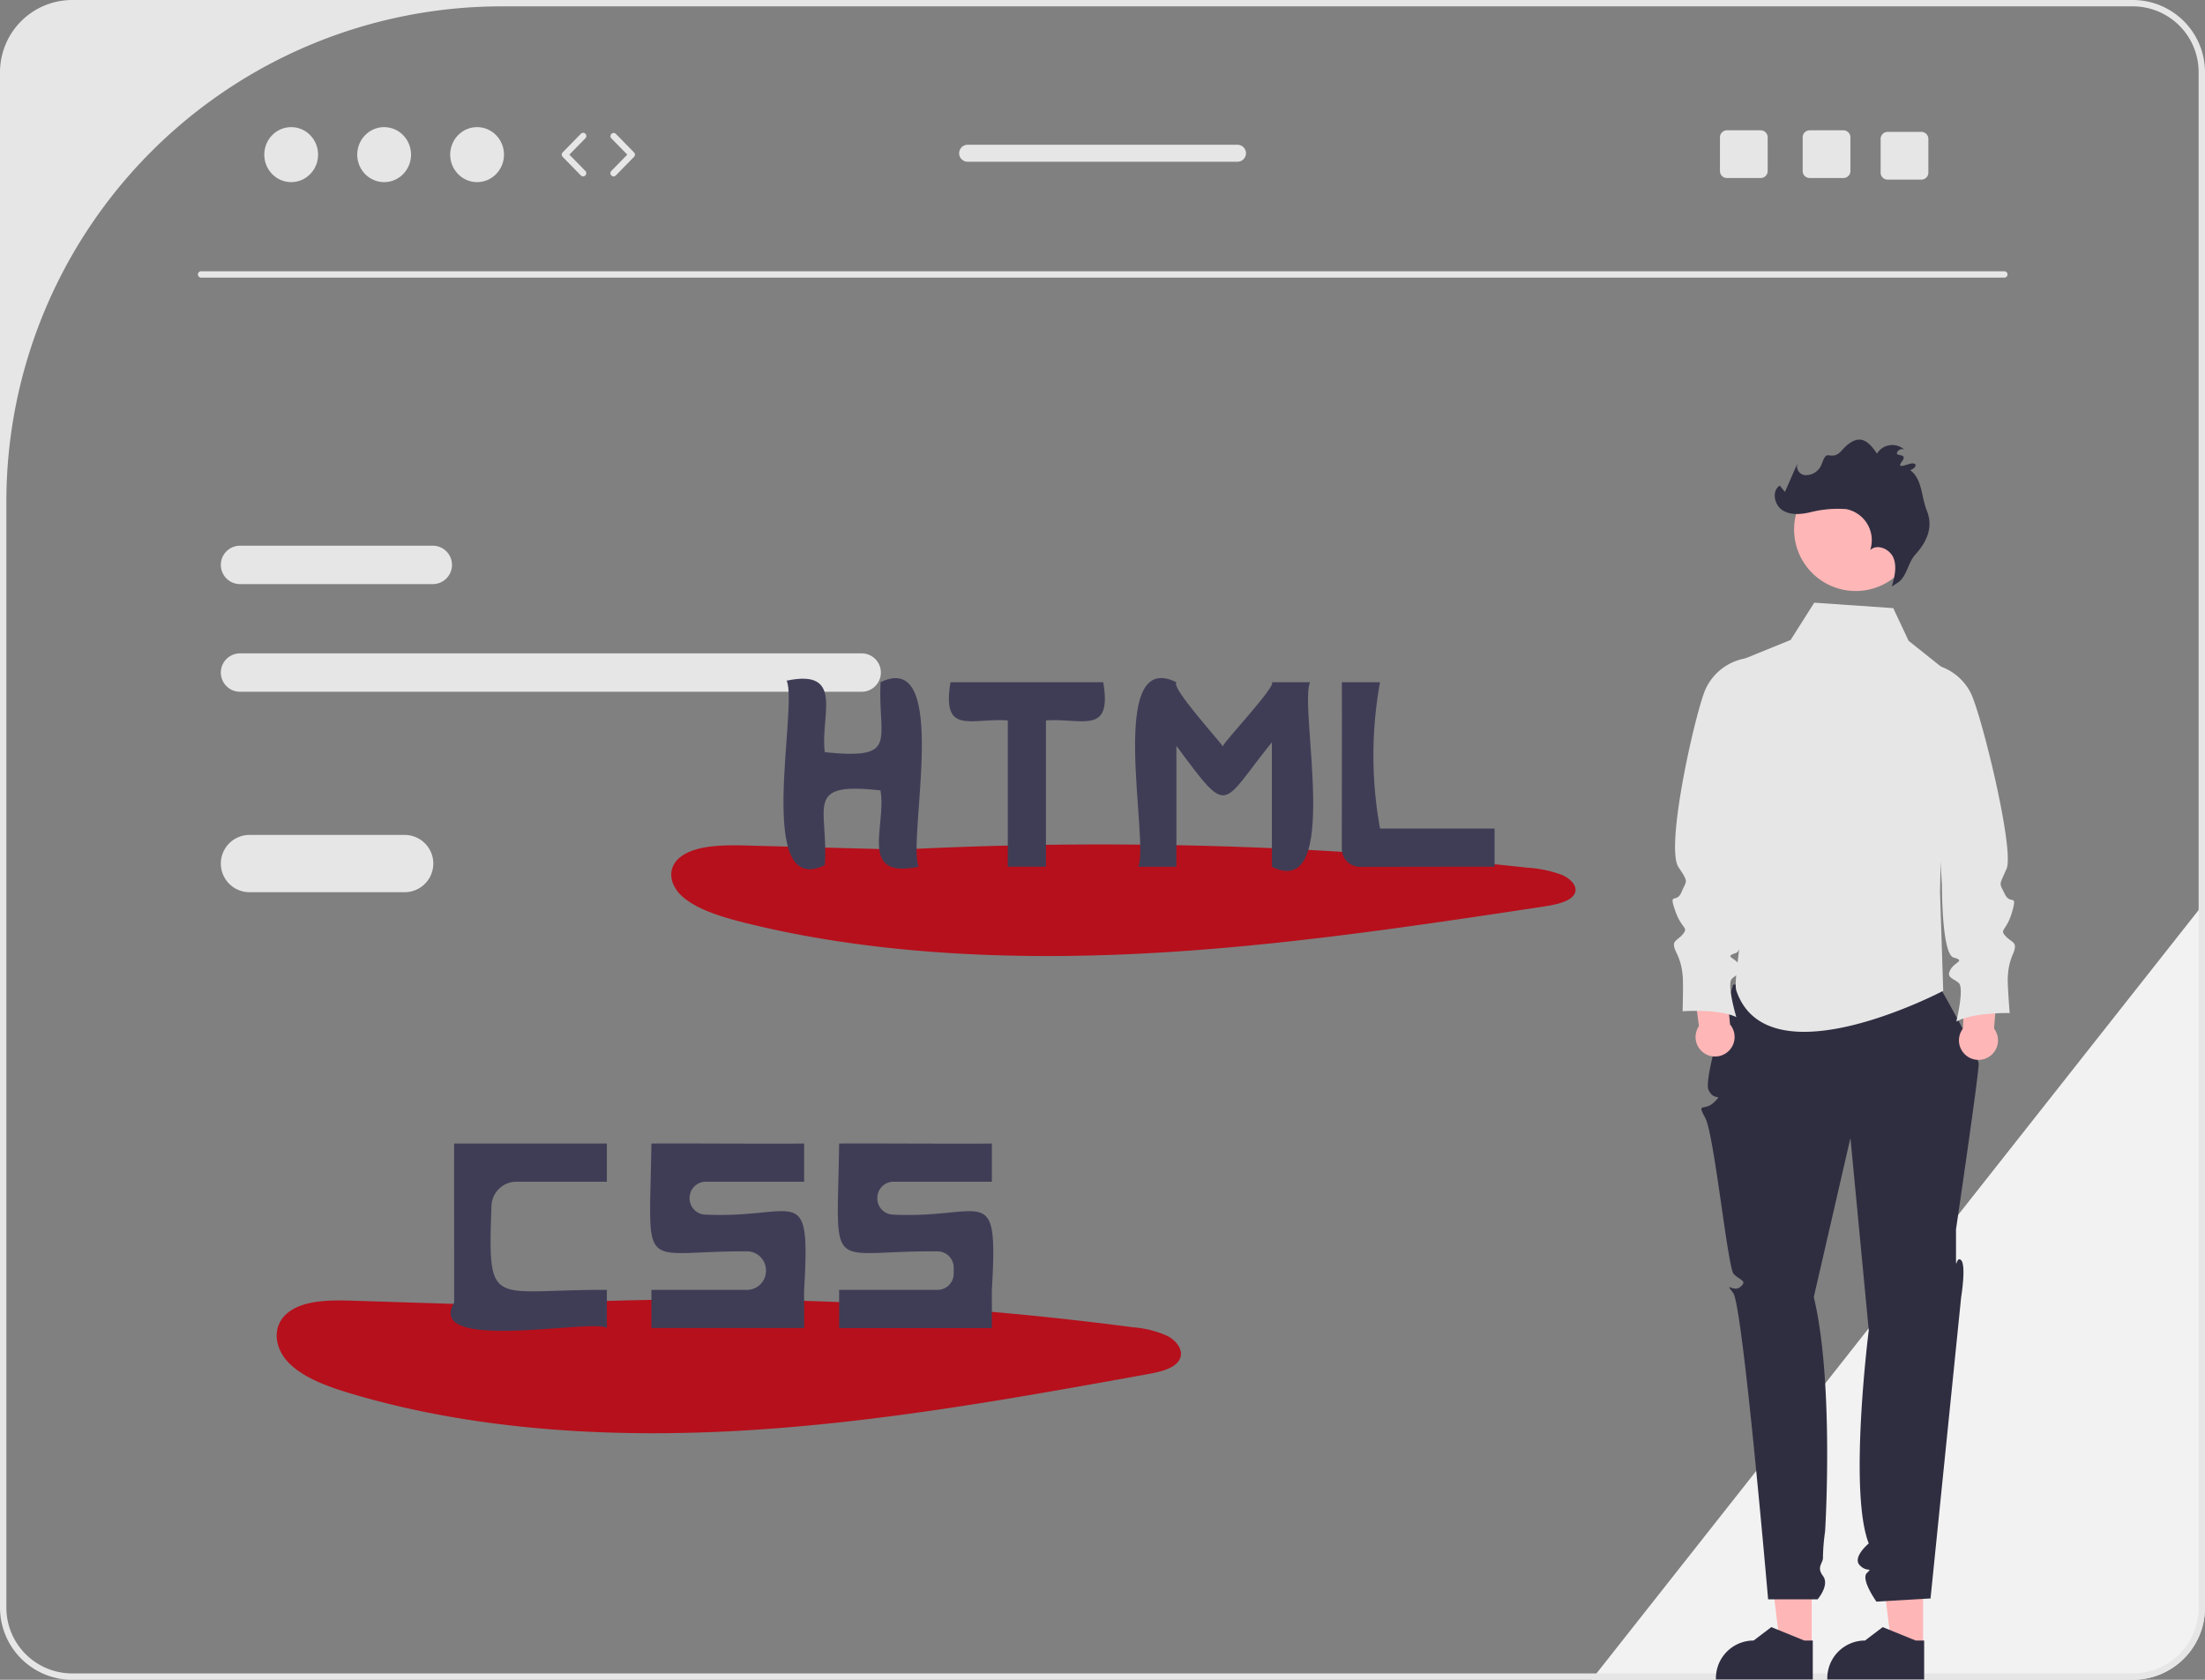
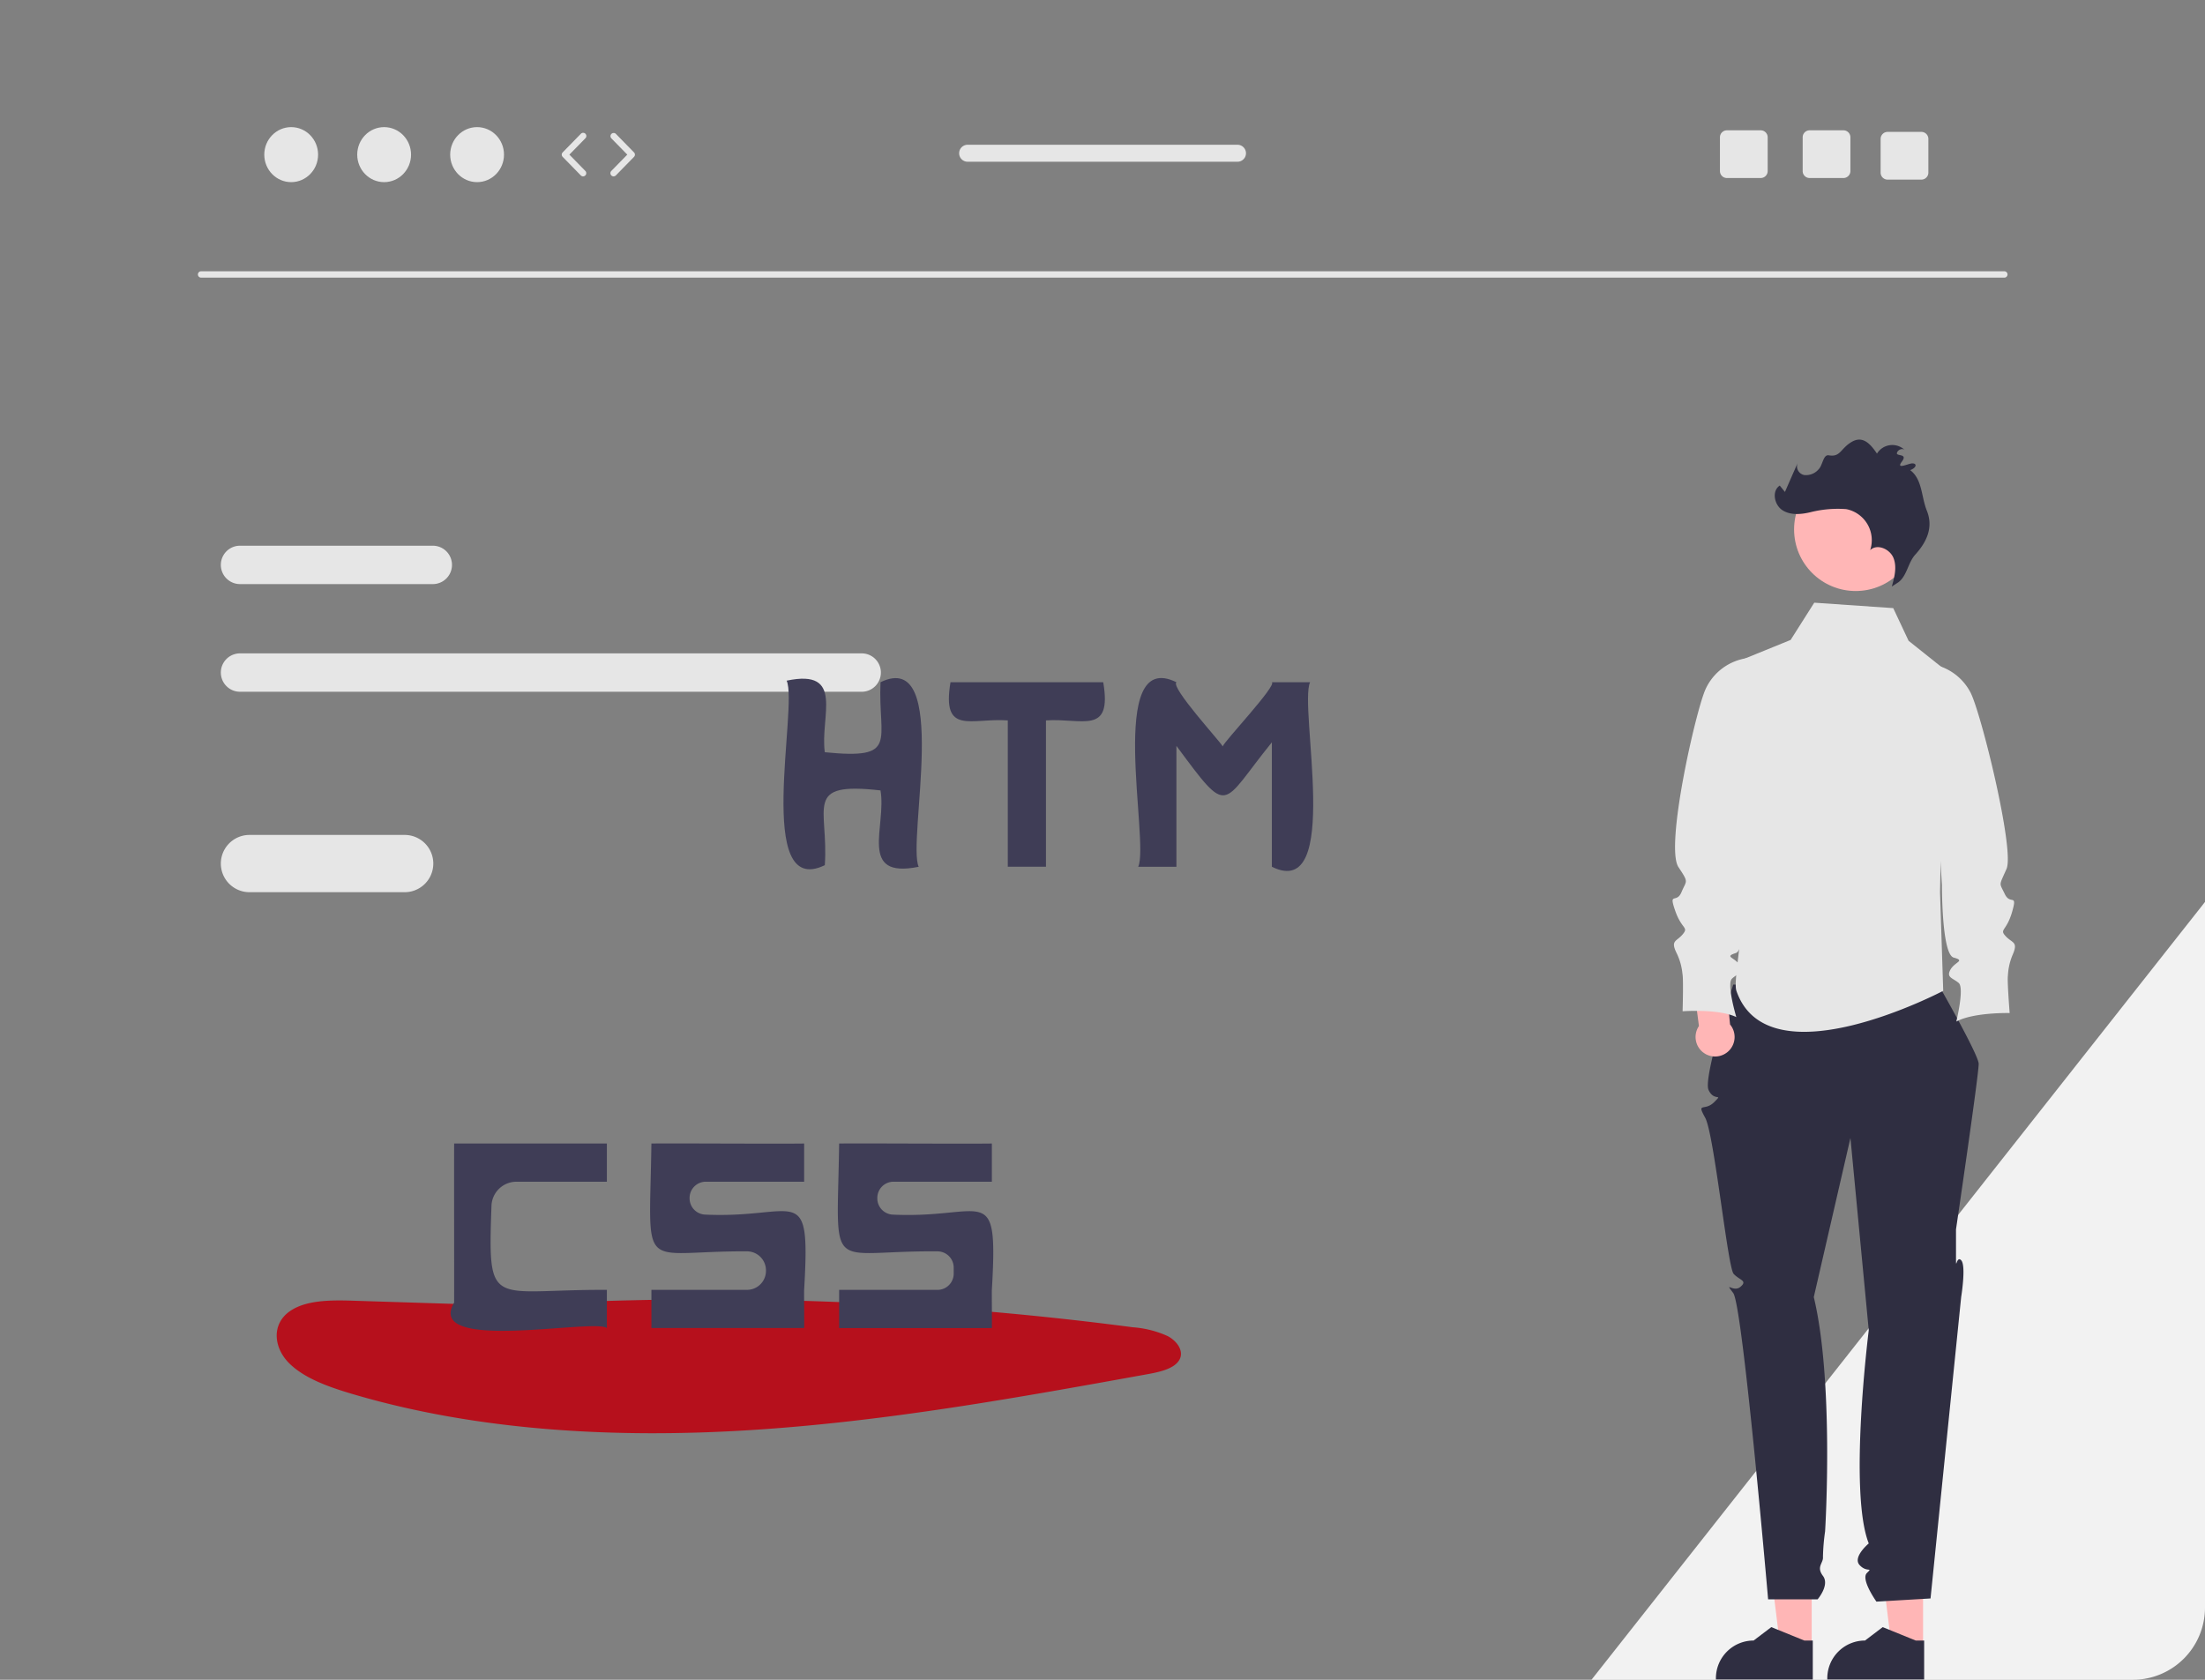
<svg xmlns="http://www.w3.org/2000/svg" id="website_development_" data-name="website development " width="403.106" height="307.128" viewBox="0 0 403.106 307.128">
  <rect x="0" y="0" width="403.106" height="307.128" fill="#808080" stroke="none" />
  <path id="Path_4502" data-name="Path 4502" d="M865.836,469.5V598.523a13.214,13.214,0,0,1-13.2,13.2H753.67l.919-1.163L864.672,470.978Z" transform="translate(-462.73 -304.593)" fill="#f2f2f2" />
  <path id="Path_4503" data-name="Path 4503" d="M440.061,391.368H326.418a3.511,3.511,0,1,0,0,7.022H440.061a3.511,3.511,0,0,0,0-7.022Z" transform="translate(-282.534 -271.909)" fill="#e6e6e6" />
  <path id="Path_4504" data-name="Path 4504" d="M361.654,357.524H326.418a3.511,3.511,0,1,0,0,7.022h35.235a3.511,3.511,0,1,0,0-7.022Z" transform="translate(-282.534 -257.751)" fill="#e6e6e6" />
-   <path id="Path_4505" data-name="Path 4505" d="M643.408,186H266.7a13.214,13.214,0,0,0-13.2,13.2V479.93a13.214,13.214,0,0,0,13.2,13.2H643.408a13.214,13.214,0,0,0,13.2-13.2V199.2a13.214,13.214,0,0,0-13.2-13.2Zm12.035,293.93a12.035,12.035,0,0,1-12.035,12.035H266.7a12.035,12.035,0,0,1-12.035-12.035V277.717a90.554,90.554,0,0,1,90.554-90.554h298.19A12.035,12.035,0,0,1,655.443,199.2Z" transform="translate(-253.5 -186)" fill="#e6e6e6" />
  <path id="Path_4506" data-name="Path 4506" d="M645.9,272.432H316.242a.582.582,0,0,1,0-1.163H645.9a.582.582,0,1,1,0,1.163Z" transform="translate(-279.503 -221.67)" fill="#e6e6e6" />
  <ellipse id="Ellipse_616" data-name="Ellipse 616" cx="4.919" cy="5.029" rx="4.919" ry="5.029" transform="translate(48.314 23.243)" fill="#e6e6e6" />
  <ellipse id="Ellipse_617" data-name="Ellipse 617" cx="4.919" cy="5.029" rx="4.919" ry="5.029" transform="translate(65.307 23.243)" fill="#e6e6e6" />
  <ellipse id="Ellipse_618" data-name="Ellipse 618" cx="4.919" cy="5.029" rx="4.919" ry="5.029" transform="translate(82.3 23.243)" fill="#e6e6e6" />
  <path id="Path_4507" data-name="Path 4507" d="M433.949,235.719a.58.58,0,0,1-.416-.175l-3.319-3.393a.581.581,0,0,1,0-.813l3.319-3.393a.582.582,0,1,1,.832.813l-2.921,2.986,2.921,2.986a.582.582,0,0,1-.416.988Z" transform="translate(-327.353 -203.473)" fill="#e6e6e6" />
  <path id="Path_4508" data-name="Path 4508" d="M445.924,235.719a.582.582,0,0,1-.416-.988l2.921-2.986-2.921-2.986a.582.582,0,0,1,.832-.813l3.319,3.393a.581.581,0,0,1,0,.813l-3.319,3.393A.58.58,0,0,1,445.924,235.719Z" transform="translate(-333.751 -203.473)" fill="#e6e6e6" />
  <path id="Path_4509" data-name="Path 4509" d="M827.5,226.959h-6.172a1.274,1.274,0,0,0-1.274,1.274v6.177a1.274,1.274,0,0,0,1.274,1.274H827.5a1.279,1.279,0,0,0,1.28-1.274v-6.177A1.278,1.278,0,0,0,827.5,226.959Z" transform="translate(-490.499 -203.134)" fill="#e6e6e6" />
  <path id="Path_4510" data-name="Path 4510" d="M801.5,226.959h-6.172a1.274,1.274,0,0,0-1.274,1.274v6.177a1.274,1.274,0,0,0,1.274,1.274H801.5a1.279,1.279,0,0,0,1.28-1.274v-6.177A1.278,1.278,0,0,0,801.5,226.959Z" transform="translate(-479.622 -203.134)" fill="#e6e6e6" />
  <path id="Path_4511" data-name="Path 4511" d="M852,227.459h-6.172a1.273,1.273,0,0,0-1.274,1.274v6.177a1.273,1.273,0,0,0,1.274,1.274H852a1.278,1.278,0,0,0,1.28-1.274v-6.177a1.278,1.278,0,0,0-1.28-1.274Z" transform="translate(-500.747 -203.343)" fill="#e6e6e6" />
  <path id="Path_4512" data-name="Path 4512" d="M605.836,231.5H556.5a1.553,1.553,0,1,0,0,3.106h49.332a1.553,1.553,0,0,0,0-3.106Z" transform="translate(-379.602 -205.033)" fill="#e6e6e6" />
  <path id="Path_4513" data-name="Path 4513" d="M383.882,595.606l-29.5-.933c-4.092-.129-8.693-.123-11.611,1.992-3.312,2.4-2.811,6.652-.061,9.41s7.141,4.333,11.451,5.614c22.9,6.806,48.238,8.187,72.843,6.647s48.7-5.893,72.684-10.232c2.274-.411,4.852-1,5.779-2.586.9-1.531-.277-3.378-2.1-4.367A18.713,18.713,0,0,0,497,599.534a597.786,597.786,0,0,0-121.863-3.476" transform="translate(-289.878 -356.857)" fill="#b6101c" />
  <path id="Path_4514" data-name="Path 4514" d="M485.979,552.411v-6.98c-5.065.072-23.192-.052-27.921,0-.352,24.4-2.509,19.617,17.478,19.712A3.475,3.475,0,0,1,479,568.614v.1a3.47,3.47,0,0,1-3.47,3.469H458.058v6.98h27.921c.039-.023-.028-6.74,0-6.98,1.181-20.222-1.155-12.949-18.129-13.76a2.964,2.964,0,0,1-2.812-2.964v-.087A2.967,2.967,0,0,1,468,552.411Z" transform="translate(-338.97 -336.351)" fill="#3f3d56" />
  <path id="Path_4515" data-name="Path 4515" d="M544.979,552.411v-6.98c-5.065.072-23.192-.052-27.921,0-.355,24.608-2.547,19.532,18,19.716A2.967,2.967,0,0,1,538,568.113c0,.366,0,.742,0,1.109a2.966,2.966,0,0,1-2.966,2.966H517.058v6.98h27.921c.039-.023-.028-6.74,0-6.98,1.18-20.222-1.155-12.949-18.129-13.76a2.964,2.964,0,0,1-2.812-2.964v-.087A2.967,2.967,0,0,1,527,552.411Z" transform="translate(-363.651 -336.351)" fill="#3f3d56" />
  <path id="Path_4516" data-name="Path 4516" d="M423.687,552.42v-6.98H395.766c-.02,6.226.014,22.7,0,29.084-5.473,9.265,25.619,2.85,27.922,4.656,0,0,0-6.983,0-6.983-21.244-.111-21.778,3.866-21.094-15.374a4.563,4.563,0,0,1,4.557-4.4Z" transform="translate(-312.743 -336.36)" fill="#3f3d56" />
-   <path id="Path_4517" data-name="Path 4517" d="M507.882,452.411l-29.5-.777c-4.092-.108-8.693-.1-11.611,1.66-3.312,2-2.811,5.545-.061,7.844s7.141,3.612,11.451,4.68c22.9,5.673,48.238,6.825,72.844,5.541s48.7-4.912,72.684-8.529c2.274-.343,4.852-.836,5.78-2.156.9-1.276-.277-2.815-2.1-3.64A21.775,21.775,0,0,0,621,455.685a716.3,716.3,0,0,0-121.863-2.9" transform="translate(-341.749 -297.037)" fill="#b6101c" />
  <path id="Path_4518" data-name="Path 4518" d="M517.473,399.9c-.475,10.776,3.485,14.168-10.18,12.8-.923-6.429,3.759-15.35-6.979-13.085,2.151,4.664-5.993,40.045,6.978,33.734.729-10.63-4.073-15.293,10.182-13.666,1.143,6.571-4.192,16.241,6.979,13.958C522.3,428.971,530.446,393.592,517.473,399.9Z" transform="translate(-356.504 -275.164)" fill="#3f3d56" />
  <path id="Path_4519" data-name="Path 4519" d="M635.245,399.89c.958.591-8.778,10.891-8.988,11.735-.292-.72-9.585-10.8-8.462-11.735-12.931-6.39-4.872,29.2-6.983,33.739,0,0,6.983,0,6.983,0v-22.1c9.811,13.233,7.989,11.006,17.451-.65v22.753c12.93,6.392,4.872-29.2,6.983-33.739C642.225,399.89,635.245,399.89,635.245,399.89Z" transform="translate(-402.729 -275.154)" fill="#3f3d56" />
  <path id="Path_4520" data-name="Path 4520" d="M579.938,400.44H552.017c-1.641,9.785,3.784,6.5,10.471,6.98v26.758h6.98V407.42C576.124,406.968,581.6,410.182,579.938,400.44Z" transform="translate(-378.251 -275.704)" fill="#3f3d56" />
-   <path id="Path_4521" data-name="Path 4521" d="M682.2,427.2a74.62,74.62,0,0,1,0-26.757h-6.98c.04,4.422-.012,22.268-.008,30.429a3.321,3.321,0,0,0,3.319,3.323c7.032.009,20.458-.043,24.61-.014V427.2Z" transform="translate(-429.911 -275.704)" fill="#3f3d56" />
  <path id="Path_4522" data-name="Path 4522" d="M356.513,448.44H328.142a5.235,5.235,0,0,0,0,10.47h28.371a5.235,5.235,0,0,0,0-10.47Z" transform="translate(-282.534 -295.783)" fill="#e6e6e6" />
  <path id="Path_4523" data-name="Path 4523" d="M563.28,501.592h-5.759l-2.74-22.214h8.5Z" transform="translate(-232.075 -200.532)" fill="#ffb6b6" />
  <path id="Path_4524" data-name="Path 4524" d="M810.5,707.013h-17.71v-.224a6.894,6.894,0,0,1,6.893-6.893h0l3.235-2.454,6.036,2.455H810.5Z" transform="translate(-479.096 -399.945)" fill="#2f2e41" />
  <path id="Path_4525" data-name="Path 4525" d="M598.28,501.592h-5.759l-2.74-22.214h8.5Z" transform="translate(-246.716 -200.532)" fill="#ffb6b6" />
  <path id="Path_4526" data-name="Path 4526" d="M845.5,707.013H827.794v-.224a6.894,6.894,0,0,1,6.893-6.893h0l3.235-2.454,6.036,2.455H845.5Z" transform="translate(-493.737 -399.945)" fill="#2f2e41" />
  <path id="Path_4527" data-name="Path 4527" d="M794.049,495.48s-5.541,17.019-4.519,19.259,2.768.495,1.023,2.24-3.268-.11-1.634,2.853,4.11,27.359,5.2,28.54,2.586,1.213,1.256,2.36-3.075-1.179-1.33,1.148,6.376,56,6.376,56h9.046s2.253-2.6.978-4.287.112-2.341,0-3.47a38.283,38.283,0,0,1,.391-4.672c.079-1.11,1.607-27.559-2.065-42.837l6.7-29.091,3.349,35.161s-3.732,29.492,0,38.973c0,0-3.009,2.505-1.674,3.957s2.5.289,1.334,1.452,1.745,5.235,1.745,5.235l9.889-.582,5.6-55.105s.943-5.747,0-6.732-.944,2.505-.944-.985v-4.653s4.218-28.622,4.145-30.307-7.053-13.9-7.053-13.9Z" transform="translate(-477.183 -315.461)" fill="#2f2e41" />
  <path id="Path_4528" data-name="Path 4528" d="M827.545,376.433l-14.439-.993-4.321,6.813-10.406,4.231v33.56a32.341,32.341,0,0,1,1.658,10.075c-.04,6.686-1.758,14.562-1.164,16.287,5.817,16.869,37.809,0,37.809,0l-.582-18.032.79-40.752-6.537-5.214Z" transform="translate(-481.433 -265.246)" fill="#e6e6e6" />
  <path id="Path_4529" data-name="Path 4529" d="M792.1,500.175l-1-10.611-6.141-.277,1.452,11.181a3.568,3.568,0,1,0,5.685-.293Z" transform="translate(-475.821 -312.87)" fill="#ffb6b6" />
  <path id="Path_4530" data-name="Path 4530" d="M792.7,392.886l-.17.029a9.882,9.882,0,0,0-7.32,5.6c-1.759,3.8-7.469,28.8-4.966,32.573,1.942,2.924,1.47,2.354.557,4.559s-2.382-.148-1.178,3.353,2.528,3,1.41,4.354-2.265,1.087-1.178,3.353a10.945,10.945,0,0,1,1.116,3.883c.206.853.027,6.853.027,6.853s6.559-.5,9.823,1.063c0,0-1.821-6.06-.792-7.03s2.265-1.087,1.383-2.5-2.882-1.472-.705-2.177,1.476-13.353,1.476-13.353C795.767,424.058,794.35,408.615,792.7,392.886Z" transform="translate(-473.395 -272.544)" fill="#e6e6e6" />
-   <path id="Path_4531" data-name="Path 4531" d="M869.9,501.227l.459-10.647,6.119-.586-.886,11.24a3.568,3.568,0,1,1-5.692-.006Z" transform="translate(-511.049 -313.166)" fill="#ffb6b6" />
  <path id="Path_4532" data-name="Path 4532" d="M859.426,394.6l.172.02a9.882,9.882,0,0,1,7.593,5.224c1.948,3.709,8.112,28.833,6.6,32.281-1.407,3.215-1.349,2.425-.326,4.581s2.372-.268,1.345,3.289-2.374,3.125-1.189,4.419,2.317.972,1.345,3.289a10.949,10.949,0,0,0-.919,3.934c-.162.862.319,6.846.319,6.846s-6.576-.166-9.757,1.557c0,0,1.513-6.144.436-7.061s-2.317-.972-1.508-2.427,2.8-1.615.594-2.21-2.147-13.261-2.147-13.261Z" transform="translate(-506.969 -273.26)" fill="#e6e6e6" />
  <circle id="Ellipse_619" data-name="Ellipse 619" cx="11.263" cy="11.263" r="11.263" transform="translate(327.985 85.535)" fill="#ffb6b6" />
  <path id="Path_4533" data-name="Path 4533" d="M833.916,350.24c1.567-1.226,1.719-3.563,3.055-5.035,2.235-2.463,3.285-5.112,2.114-8.03-1.035-2.581-.815-5.754-3.046-7.415,1.1-.4,1.353-1.22.387-1.235-.652-.01-3.081,1.235-1.912-.316s-1.044-.939-.9-1.574,1.085-.987,1.5-.483a3.28,3.28,0,0,0-5.146.589c-1.317-1.974-2.716-3.333-4.731-2.08-1.98,1.23-1.954,2.751-4.083,2.386-1-.172-1.1,1.719-1.779,2.47a3.052,3.052,0,0,1-2.681,1.143,1.629,1.629,0,0,1-1.2-2.28l-2.352,5.365-.948-1.163c-1.506.982-1.011,3.543.5,4.509s3.486.76,5.232.331a20.521,20.521,0,0,1,6.428-.533,5.788,5.788,0,0,1,4.371,7.5c1.266-1.243,3.609-.211,4.265,1.438s.175,3.507-.311,5.214" transform="translate(-486.83 -243.801)" fill="#2f2e41" />
</svg>